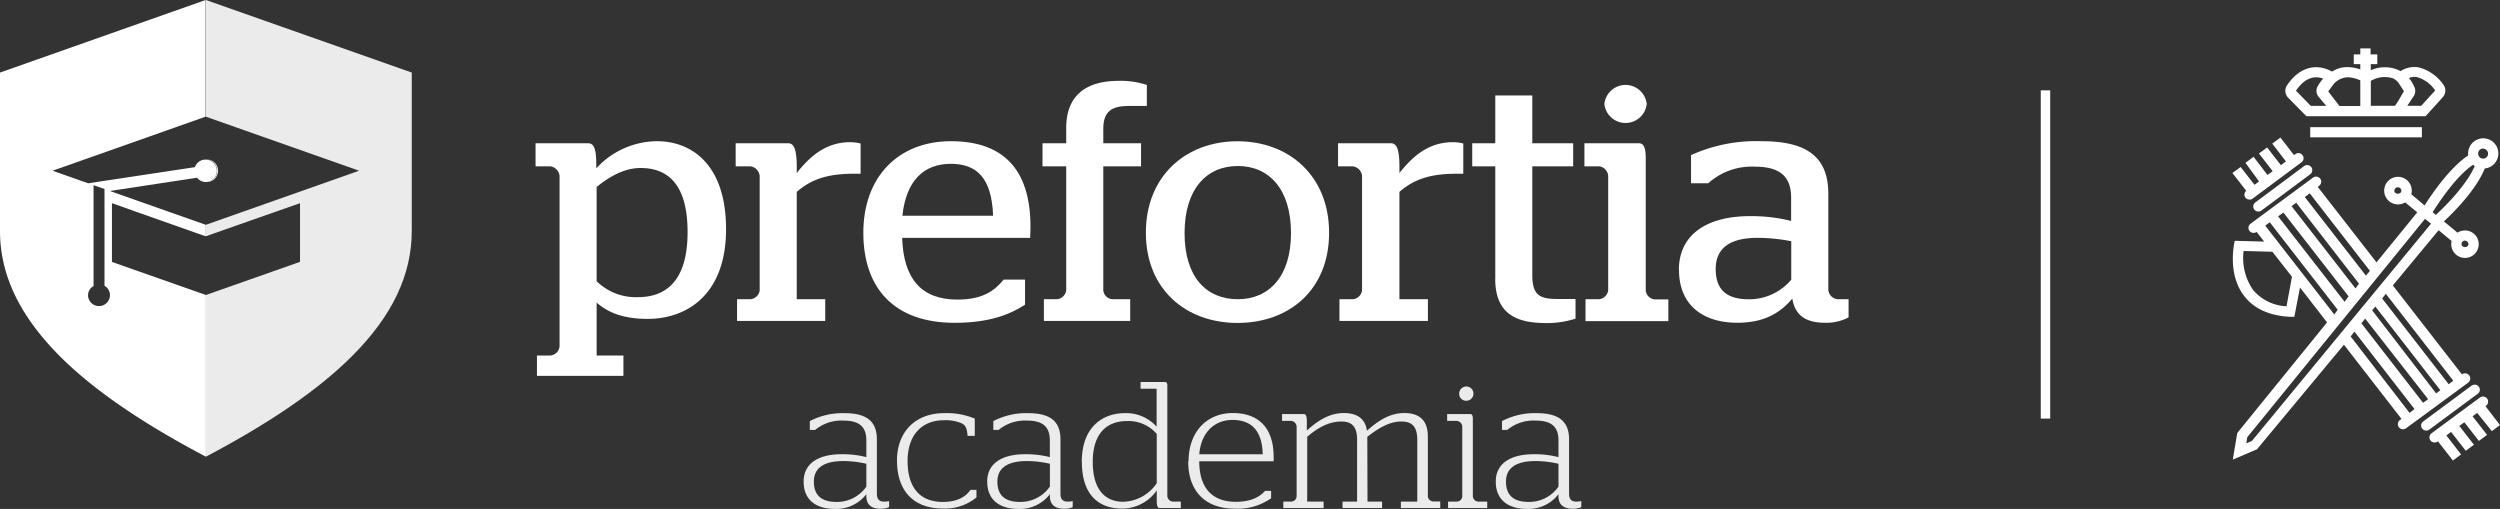
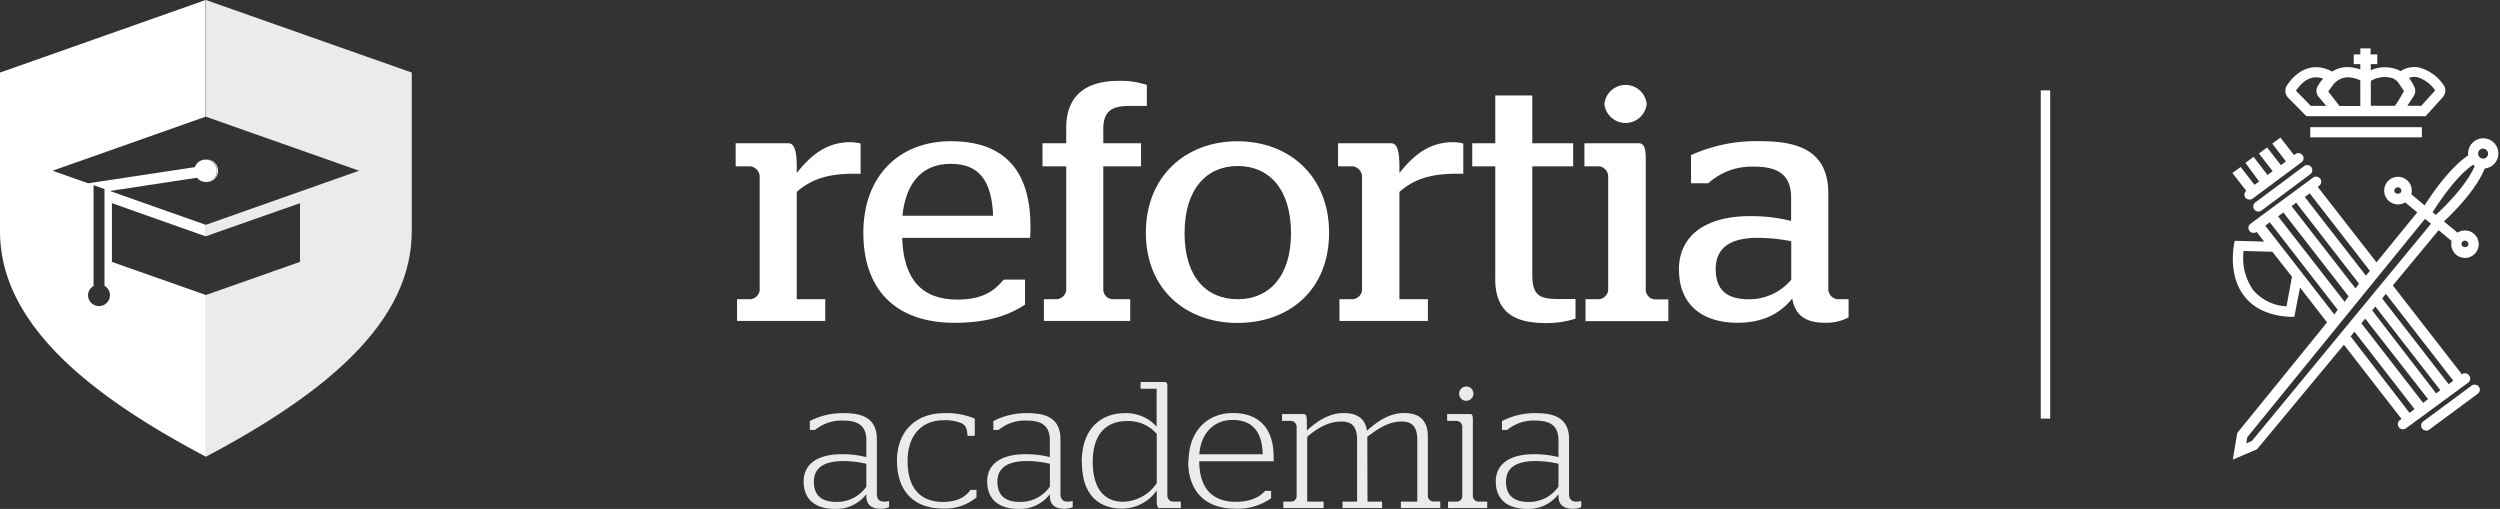
<svg xmlns="http://www.w3.org/2000/svg" viewBox="0 0 413.4 84.16">
  <rect x="0" y="0" width="413.4" height="84.16" fill="#333333" stroke="none" />
  <defs>
    <style>.cls-1,.cls-3{fill:#fff;}.cls-2{opacity:0.9;}.cls-3{opacity:0.9;}</style>
  </defs>
  <title>Recurso 1</title>
  <g id="Capa_2" data-name="Capa 2">
    <g id="Capa_1-2" data-name="Capa 1">
-       <path class="cls-1" d="M88.79,58.79H91a1.69,1.69,0,0,0,1.53-1.52V29.07A1.79,1.79,0,0,0,91,27.5H88.56V23.69h8.68c.8,0,1.36.56,1.36,3.42v.73a13.73,13.73,0,0,1,10.05-4.49c5.62,0,11.41,3.76,11.41,14.53,0,11-6.64,14.85-12.94,14.85-4.09,0-6.59-1.06-8.46-2.69v8.75h4.43v3.36H88.79ZM113.7,38.38c0-8.52-3.8-10.6-7.77-10.6-2.78,0-5.28,1.52-7.27,3.14V46.51a9.31,9.31,0,0,0,6.81,2.63c3.92,0,8.23-1.9,8.23-10.76" />
      <path class="cls-1" d="M121.88,49.48h2.21A1.69,1.69,0,0,0,125.62,48V29.07a1.79,1.79,0,0,0-1.53-1.57h-2.44V23.69h8.68c.85,0,1.42.73,1.42,3.92v1c2.1-2.64,4.71-5.1,8.86-5.1a7.1,7.1,0,0,1,1.7.22v5h-1.19c-4.54,0-7.15,1.07-9.37,3V49.48h4.71v3.59H121.88Z" />
      <path class="cls-1" d="M142.76,38.49c0-9.31,5.85-15.14,14.48-15.14,8.34,0,13.16,4.32,13.16,14.13,0,.84-.05,1.63-.05,1.85H149.18c.22,6.84,3.23,10.21,9.13,10.21,4.21,0,6.13-1.46,7.67-3.31h3.52v4.15c-2.33,1.51-5.68,3-11.64,3-10,0-15.1-5.71-15.1-14.91m21.46-2.8c-.23-6.22-2.67-8.58-7-8.58-4.49,0-7.38,2.8-8,8.58Z" />
      <path class="cls-1" d="M172.62,49.48h2.1A1.7,1.7,0,0,0,176.31,48V27.5h-3.92V23.69h3.92V21.17c0-5.5,3.4-7.8,8.68-7.8a13.55,13.55,0,0,1,4.65.68v3.47h-2.83c-2.61,0-4.37.57-4.37,3.82v2.35h6.24V27.5h-6.24V48A1.63,1.63,0,0,0,184,49.48h2.89v3.59H172.62Z" />
      <path class="cls-1" d="M189.48,38.49c0-9.42,6.64-15.13,15.15-15.13s15.15,5.71,15.15,15.13S213.2,53.4,204.63,53.4s-15.15-5.6-15.15-14.91m24,.06c0-7.29-3.64-11.1-8.8-11.1s-8.8,3.81-8.8,11.1,3.63,10.93,8.8,10.93,8.8-3.76,8.8-10.93" />
      <path class="cls-1" d="M221.49,49.48h2.21A1.69,1.69,0,0,0,225.23,48V29.07a1.79,1.79,0,0,0-1.53-1.57h-2.44V23.69H230c.85,0,1.41.73,1.41,3.92v1c2.1-2.64,4.71-5.1,8.86-5.1a7.1,7.1,0,0,1,1.7.22v5h-1.19c-4.54,0-7.15,1.07-9.37,3V49.48h4.71v3.59H221.49Z" />
      <path class="cls-1" d="M247.26,46.12V27.5h-3.81V23.69h3.81v-7.9h6.12v7.9h6.76V27.5h-6.76V45.44c0,3.31,1.14,4,4.15,4h3v3.25a15.33,15.33,0,0,1-4.94.73c-5.28,0-8.34-1.85-8.34-7.34" />
      <path class="cls-1" d="M262.18,49.48h2.22A1.69,1.69,0,0,0,265.93,48V29.07a1.74,1.74,0,0,0-1.48-1.57H262V23.69h9c.8,0,1.14.67,1.14,2.58V48a1.63,1.63,0,0,0,1.53,1.51h2.21v3.59H262.18Zm3.12-32.29a3.52,3.52,0,0,1,7,0,3.52,3.52,0,0,1-7,0" />
      <path class="cls-1" d="M277.62,44.66c0-6.06,4.88-8.92,11.75-8.92a27.4,27.4,0,0,1,6.81.79V32.66c0-3.76-2.21-5.1-6-5.1a10.73,10.73,0,0,0-7.71,2.75h-2.84V25.65a26.11,26.11,0,0,1,11.63-2.3c7,0,11.07,2.19,11.07,8.69V47.69a1.69,1.69,0,0,0,1.81,1.79h1.54v3a7.79,7.79,0,0,1-3.92.89c-3.23,0-4.94-1.29-5.39-4-2.21,2.69-5.11,4-9.08,4-5.68,0-9.65-2.91-9.65-8.74m18.56,1.62V39.89a29.24,29.24,0,0,0-5.56-.56c-4.32,0-6.93,1.51-6.93,5.16s2.05,5,5.51,5a9.09,9.09,0,0,0,7-3.26" />
      <g class="cls-2">
        <path class="cls-1" d="M132.89,79.64c0-3.13,2.62-4.53,6.27-4.53a15.7,15.7,0,0,1,4.1.48v-2.8c0-2.5-1.54-3.24-3.77-3.24a6.83,6.83,0,0,0-4.7,1.54h-.88V69.63a11.78,11.78,0,0,1,5.73-1.31c3.2,0,5.36,1,5.36,4.32v9c0,.92.4,1.31,1.24,1.31a4.41,4.41,0,0,0,.78-.09v1a3.43,3.43,0,0,1-1.35.27c-1.51,0-2.41-.62-2.41-2.08v-.33a6.29,6.29,0,0,1-5.16,2.44c-3.1,0-5.21-1.43-5.21-4.52m10.37.8V76.69a16.91,16.91,0,0,0-3.8-.45c-3,0-4.88,1-4.88,3.4S136,83,138.34,83a5.92,5.92,0,0,0,4.92-2.53" />
        <path class="cls-1" d="M148.32,76.21c0-4.91,3.16-7.89,7.77-7.89a12,12,0,0,1,5.1.9v2.86H160c-.12-1.46-.39-1.82-1.14-2.15a7,7,0,0,0-2.78-.44c-3.61,0-6,2.41-6,6.75s2,6.76,5.84,6.76c2.57,0,3.89-1,4.55-2h1v1.25a8.18,8.18,0,0,1-5.55,1.84c-4.94,0-7.59-3-7.59-7.92" />
        <path class="cls-1" d="M163.24,79.64c0-3.13,2.62-4.53,6.26-4.53a15.64,15.64,0,0,1,4.1.48v-2.8c0-2.5-1.53-3.24-3.76-3.24a6.86,6.86,0,0,0-4.71,1.54h-.87V69.63A11.75,11.75,0,0,1,170,68.32c3.19,0,5.36,1,5.36,4.32v9c0,.92.39,1.31,1.24,1.31a4.41,4.41,0,0,0,.78-.09v1a3.43,3.43,0,0,1-1.35.27c-1.51,0-2.42-.62-2.42-2.08v-.33a6.26,6.26,0,0,1-5.15,2.44c-3.1,0-5.21-1.43-5.21-4.52m10.36.8V76.69a16.82,16.82,0,0,0-3.79-.45c-3,0-4.89,1-4.89,3.4S166.34,83,168.69,83a5.9,5.9,0,0,0,4.91-2.53" />
        <path class="cls-1" d="M178.88,76.42c0-6.07,3.73-8.1,7.08-8.1a6.73,6.73,0,0,1,5.3,2.24V64.28h-2.65V63.17h4c.3,0,.42.21.42.54V82.05a1,1,0,0,0,.88.89h1.35V84h-3.52c-.31,0-.43-.32-.46-1v-1.9a7,7,0,0,1-5.78,3c-3.26,0-6.6-1.73-6.6-7.71m12.38,3.49V71.75a6.19,6.19,0,0,0-5-2.12c-2.59,0-5.58,1.37-5.58,6.73s2.72,6.61,5,6.61a6.89,6.89,0,0,0,5.57-3.06" />
        <path class="cls-1" d="M196.54,76.3c0-4.88,3-8,7.32-8,4,0,6.75,2.18,6.75,7.27,0,.33,0,.65,0,.71H198.31c0,4.35,2.08,6.7,6.06,6.7,2.53,0,4-.86,4.82-1.81h1v1.22a9.53,9.53,0,0,1-6,1.72c-5,0-7.71-3-7.71-7.83m12.32-1.16c-.09-4.11-2.05-5.68-5-5.68s-5.19,2.05-5.49,5.68Z" />
        <path class="cls-1" d="M226.13,82.94h2.41V84H222V82.94h2.41V72.7c0-2.44-1.14-3-2.62-3-2,0-3.86,1-5.63,2.53V82.94h2.71V84h-6.66V82.94h1.32a.91.91,0,0,0,.88-.86V70.5a1,1,0,0,0-.88-.9H212V68.47h3.55c.36,0,.51.21.55,1v1.72c1.71-1.55,3.67-2.89,6.11-2.89,1.81,0,3.5.63,3.83,2.92,1.9-1.69,3.8-2.92,6.18-2.92,2,0,3.89.78,3.89,3.88v9.88a.93.93,0,0,0,.87.86h1.18V84h-6.51V82.94h2.71V72.7c0-2.44-1.15-3-2.65-3-2,0-3.86,1.17-5.61,2.53Z" />
        <path class="cls-1" d="M239.45,82.94h1.48a.9.9,0,0,0,.87-.86V70.5a1,1,0,0,0-.87-.9H239.3V68.47h3.8c.33,0,.45.21.45.93V82.08a.93.93,0,0,0,.87.86h1.51V84h-6.48Zm1.84-17.83a1.18,1.18,0,1,1,1.17,1.16,1.14,1.14,0,0,1-1.17-1.16" />
        <path class="cls-1" d="M247.34,79.64c0-3.13,2.63-4.53,6.27-4.53a15.64,15.64,0,0,1,4.1.48v-2.8c0-2.5-1.53-3.24-3.76-3.24a6.86,6.86,0,0,0-4.71,1.54h-.87V69.63a11.75,11.75,0,0,1,5.73-1.31c3.19,0,5.36,1,5.36,4.32v9c0,.92.39,1.31,1.24,1.31a4.41,4.41,0,0,0,.78-.09v1a3.44,3.44,0,0,1-1.36.27c-1.5,0-2.41-.62-2.41-2.08v-.33a6.26,6.26,0,0,1-5.15,2.44c-3.1,0-5.22-1.43-5.22-4.52m10.37.8V76.69a16.84,16.84,0,0,0-3.8-.45c-3,0-4.88,1-4.88,3.4S250.45,83,252.8,83a5.9,5.9,0,0,0,4.91-2.53" />
      </g>
      <path class="cls-1" d="M34.82,26.55a1.85,1.85,0,0,1,1.09,1.68,1.89,1.89,0,0,1-.14.72,1.89,1.89,0,0,0,.14-.72A1.85,1.85,0,0,0,34.82,26.55Z" />
      <path class="cls-1" d="M34.05,30.09a1.93,1.93,0,0,0,1.11-.38,1.93,1.93,0,0,1-1.11.38h0Z" />
      <polygon class="cls-1" points="34.05 39.07 34.05 39.07 34.05 37.17 34.05 37.17 34.05 39.07" />
      <polygon class="cls-1" points="34.05 26.37 34.05 26.38 34.05 26.38 34.05 26.37 34.05 26.37" />
      <path class="cls-1" d="M34.05,30.1a1.87,1.87,0,1,0,0-3.73h0a1.87,1.87,0,0,1,1.86,1.85,1.78,1.78,0,0,1-.75,1.48,1.93,1.93,0,0,1-1.11.38Z" />
      <path class="cls-3" d="M34.05,0V19.3l25.33,8.93L34.05,37.17v1.9l1.37-.49L45.61,35l4-1.4V43.3L34.05,48.78V75.52c10.79-5.7,18.72-11.17,24.21-16.68,6.62-6.63,9.83-13.4,9.83-20.67V12Z" />
      <path class="cls-1" d="M18.51,43.31V33.59L22.46,35l10.2,3.6,1.38.48h0v-1.9h0l-15.88-5.6,14.42-2.19A1.87,1.87,0,0,0,34,30.1h0a1.93,1.93,0,0,0,1.11-.38,1.78,1.78,0,0,0,.75-1.48,1.87,1.87,0,0,0-1.86-1.85h0a1.86,1.86,0,0,0-1.77,1.25L14.58,30.31,8.7,28.23,34,19.29h0V0L0,12V38.17c0,7.27,3.22,14,9.83,20.67,5.5,5.51,13.42,11,24.22,16.68V48.78h0Zm-2.14,7.3a1.8,1.8,0,0,1-1.81-1.79,1.75,1.75,0,0,1,.91-1.52V30.62l1.81.64v16a1.77,1.77,0,0,1,.9,1.52A1.8,1.8,0,0,1,16.37,50.61Z" />
      <rect class="cls-1" x="337.45" y="14.94" width="1.56" height="54.28" transform="translate(676.47 84.16) rotate(180)" />
      <path class="cls-1" d="M381.39,19.22h6.89l8.81,0h4L404,16l.13-.2a1.59,1.59,0,0,0,0-1.66,7.15,7.15,0,0,0-4.19-3,4.25,4.25,0,0,0-3,.63,4,4,0,0,0-.4-.22,5.79,5.79,0,0,0-4.51.06v-1h1.08V9H392v-1h-1.7V9h-1.08V10.6h1.08v.88a6.7,6.7,0,0,0-2-.38,4.61,4.61,0,0,0-2.67.74c-2.7-1.49-5.47-.67-7.44,2.25a1.64,1.64,0,0,0,.21,2.1Zm18.29-6.47a5.45,5.45,0,0,1,3,2.21l-2.31,2.54h-2.3l1-1.52a1.54,1.54,0,0,0,.2-1.53,6.17,6.17,0,0,0-.93-1.55A2.36,2.36,0,0,1,399.68,12.75Zm-3.85.28a2.14,2.14,0,0,1,.83.74l.86,1.3-.91,1.56-.57.87-4,0V13.38A4.45,4.45,0,0,1,395.83,13Zm-7.6-.25h.07a5.26,5.26,0,0,1,2,.51v4.24h-3.44L385,15.13l.67-.93A3.22,3.22,0,0,1,388.23,12.78Zm-4.07.21a7.84,7.84,0,0,0-.92,1.29A1.54,1.54,0,0,0,383.4,16l1.27,1.51h-2.55L379.66,15C380.59,13.64,382.06,12.24,384.16,13Z" />
      <rect class="cls-1" x="382.02" y="21.03" width="18.46" height="1.68" />
-       <path class="cls-1" d="M412.05,71.29l1.35-1L411,67.17l.1-.08a.85.85,0,0,0,.17-1.18.88.88,0,0,0-1.2-.17l-8,5.91a.85.85,0,0,0-.17,1.18.87.87,0,0,0,.68.34.9.9,0,0,0,.52-.17l.06,0,2.45,3.15,1.35-1L404.53,72l.78-.58,2.43,3.12,1.35-1-2.42-3.11.83-.61,2.41,3.09,1.35-1-2.4-3.07.77-.56Z" />
      <path class="cls-1" d="M371.31,32.7A.86.86,0,0,0,372,33a.8.8,0,0,0,.51-.17l8.07-6a.82.82,0,0,0,.16-1.17.84.84,0,0,0-1.19-.17l-.21.16-2.25-2.9-1.35,1L378,26.69l-.83.62-2.28-2.93-1.35,1,2.27,2.92-.86.63-2.3-3-1.35,1L373.56,30l-.76.56-2.29-2.95-1.36,1,2.29,2.94A.83.83,0,0,0,371.31,32.7Z" />
      <path class="cls-1" d="M381,27.47l-8.06,6a.83.83,0,0,0-.17,1.18.85.85,0,0,0,.68.33.89.89,0,0,0,.51-.17l8.06-6a.84.84,0,0,0,.17-1.18A.85.85,0,0,0,381,27.47Z" />
      <path class="cls-1" d="M409.9,63.94a.88.88,0,0,0-1.2-.17l-8,5.92a.83.83,0,0,0-.17,1.18.85.85,0,0,0,.68.33.82.82,0,0,0,.51-.17l8-5.92A.83.83,0,0,0,409.9,63.94Z" />
      <path class="cls-1" d="M408.3,62.07a.86.86,0,0,0-1.2-.17h0L395.68,47.2l7.57-9.13,2.15,1.78a2.07,2.07,0,0,0-.06.5,2.27,2.27,0,1,0,2.28-2.24,2.31,2.31,0,0,0-1.25.36l-2.25-1.86c1.55-1.43,5.31-5.16,6.76-8.75a2.5,2.5,0,1,0-2.75-2.48c0,.11,0,.22,0,.33-3,2-5.93,6.25-7.2,8.26l-.2-.17h0l-2-1.68a2.12,2.12,0,0,0,.08-.57,2.28,2.28,0,1,0-2.28,2.25,2.31,2.31,0,0,0,1.19-.33l2,1.64-6.74,8.27L383.26,30.9l.24-.18a.85.85,0,0,0,.17-1.18.87.87,0,0,0-1.19-.17l-.26.19,0,0-1.35,1h0L372.14,37a.84.84,0,0,0,.51,1.51.88.88,0,0,0,.51-.16l0,0,1.24,1.6-4.86-.13-.14.69c0,.2-1,5,1.72,8.46,1.6,2.08,4.14,3.23,7.52,3.42l.75,0,.94-4.85,4.47,5.77L370.09,71.43l-.14.18L369.22,76l4-1.71L387.59,57l9.52,12.27-.27.2a.84.84,0,0,0,.51,1.51.88.88,0,0,0,.51-.16l10.27-7.54A.85.85,0,0,0,408.3,62.07ZM395.93,31.55a.58.58,0,0,1,1.16,0C397.09,32.19,395.93,32.19,395.93,31.55Zm6.88,4-.22-.18-.33-.28c1.12-1.77,3.94-6,6.69-7.85a2,2,0,0,0,.27.22C407.81,30.73,404.12,34.31,402.81,35.52Zm4.81,4.26a.57.57,0,0,1,.56.57c0,.64-1.14.62-1.14,0A.57.57,0,0,1,407.62,39.78Zm3-15.22a.82.82,0,1,1-.83.82A.82.82,0,0,1,410.66,24.56Zm-16.09,24,11.15,14.37-.77.57-11-14.18Zm-1.74,2.1,10.75,13.84-.7.52L392.26,51.32Zm-1.68,2L401.51,66l-.83.61-10.2-13.15Zm-1.78,2.15,9.94,12.81-.83.62L388.7,55.63ZM386,52,374.58,37.31l.75-.56,11.23,14.47Zm1.71-2.09-11-14.13.87-.64L388.36,49Zm1.8-2.21L378.93,34.09l.77-.57L390.08,46.9Zm1.72-2.12-10.11-13,.82-.61,9.95,12.82Zm-13.13,5.07a7.7,7.7,0,0,1-5.53-2.7A9.28,9.28,0,0,1,371,41.5l4.76.13L379,45.76Zm-5.72,22.26-.93.4.15-1L401,36.19l1,.8Z" />
    </g>
  </g>
</svg>